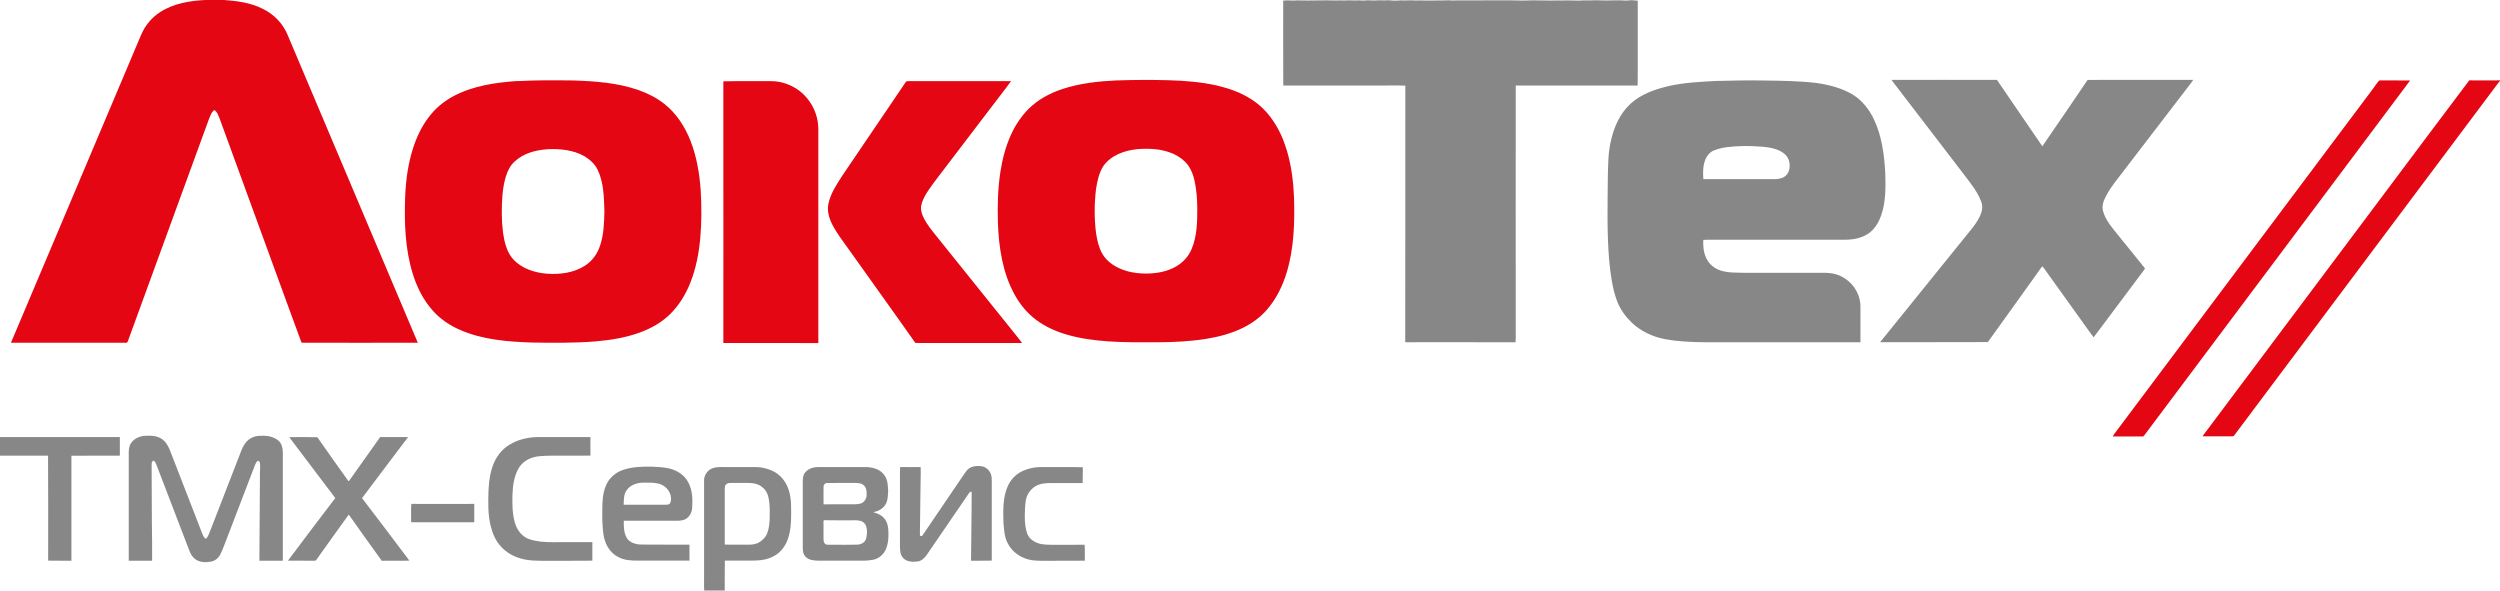
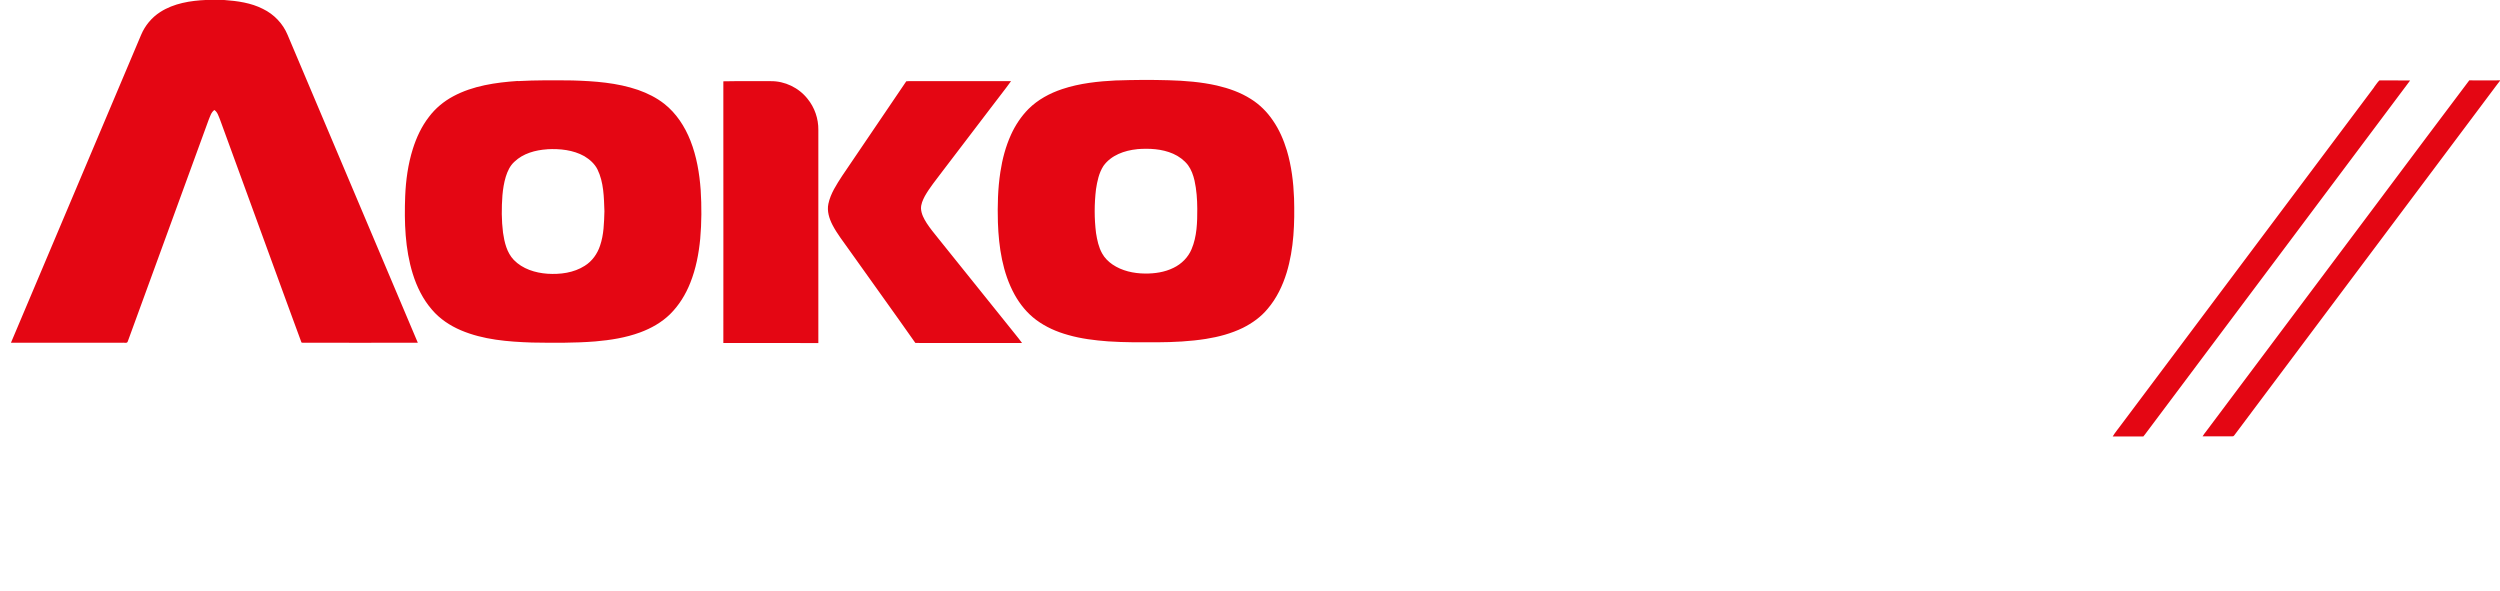
<svg xmlns="http://www.w3.org/2000/svg" id="_лой_1" viewBox="0 0 493.16 116.51">
  <defs>
    <style>.cls-1{fill:#878787;}.cls-2{fill:#e40613;}</style>
  </defs>
  <path class="cls-2" d="M40.72,0h3.5c2.61,.19,5.29,.55,7.65,1.76,2.17,1.05,3.94,2.89,4.86,5.12,8.57,20.24,17.13,40.49,25.69,60.73-7.58,.02-15.16,0-22.74,0-.05-.01-.16-.04-.21-.05-1.27-3.4-2.49-6.82-3.75-10.22-4.11-11.26-8.22-22.52-12.33-33.78-.29-.66-.47-1.43-1.1-1.86-.64,.45-.83,1.25-1.13,1.94-5.32,14.57-10.64,29.13-15.95,43.7-.13,.5-.8,.18-1.17,.27-7.3,0-14.59,0-21.88,0C10.71,47.37,19.28,27.12,27.84,6.87c.77-1.83,2.09-3.42,3.76-4.49,2.7-1.74,5.96-2.25,9.11-2.39h0ZM220.25,15.87c3.44-.12,6.87-.14,10.31-.04,3.18,.09,6.37,.34,9.48,1.04,2.36,.55,4.68,1.36,6.73,2.67,1.71,1.07,3.18,2.53,4.31,4.2,1.26,1.81,2.14,3.86,2.78,5.97,.9,3.04,1.29,6.22,1.41,9.38,.14,4.92-.02,9.92-1.45,14.66-.79,2.59-1.99,5.1-3.76,7.17-1.32,1.6-3.04,2.83-4.88,3.75-2.29,1.12-4.77,1.78-7.28,2.18-3.16,.5-6.37,.65-9.57,.67-3.24,.01-6.49,.04-9.73-.18-2.66-.2-5.32-.52-7.89-1.26-2.25-.62-4.42-1.57-6.3-2.97-1.77-1.31-3.19-3.06-4.26-4.98-2.39-4.34-3.13-9.37-3.3-14.25-.09-3.33-.02-6.67,.49-9.97,.38-2.52,1.04-5.01,2.09-7.33,.85-1.87,2-3.61,3.44-5.07,1.85-1.85,4.21-3.12,6.68-3.94,3.44-1.15,7.09-1.53,10.7-1.71h0Zm4.07,13.56c-2.5,.25-5.14,1.18-6.65,3.3-.89,1.38-1.23,3.02-1.47,4.61-.34,2.86-.35,5.77,.01,8.64,.22,1.38,.51,2.78,1.2,4.01,.48,.88,1.21,1.6,2.03,2.17,1.87,1.28,4.18,1.78,6.42,1.8,1.92,.02,3.88-.26,5.62-1.12,1.59-.76,2.9-2.07,3.58-3.7,1.06-2.51,1.13-5.29,1.12-7.97-.01-1.86-.14-3.72-.54-5.54-.25-1.08-.63-2.16-1.29-3.06-.76-.98-1.79-1.74-2.92-2.24-2.23-.98-4.72-1.09-7.11-.91h0Zm-122.17-13.43c3.59-.2,7.19-.17,10.78-.13,4.36,.13,8.79,.44,12.95,1.87,1.84,.65,3.62,1.53,5.16,2.74,2.37,1.87,4.06,4.48,5.16,7.27,1.22,3.1,1.78,6.42,2.02,9.73,.2,3.2,.19,6.41-.09,9.61-.28,2.96-.85,5.91-1.95,8.68-.91,2.31-2.24,4.48-4.02,6.23-1.66,1.62-3.73,2.78-5.9,3.58-2.83,1.04-5.82,1.51-8.81,1.77-4.16,.33-8.35,.29-12.52,.22-4.74-.16-9.6-.54-14.02-2.42-2.15-.92-4.16-2.25-5.68-4.04-1.78-2.04-3-4.51-3.8-7.08-1.54-4.95-1.69-10.2-1.5-15.34,.13-3.15,.56-6.3,1.51-9.32,.71-2.25,1.72-4.43,3.17-6.3,1.27-1.7,2.94-3.08,4.81-4.08,3.9-2.09,8.38-2.72,12.74-3.02h0Zm5.8,13.45c-2.33,.15-4.77,.81-6.49,2.47-.86,.78-1.35,1.86-1.69,2.95-.36,1.19-.55,2.43-.66,3.67-.18,2.45-.19,4.93,.12,7.37,.28,1.91,.75,3.92,2.12,5.36,1.72,1.78,4.23,2.56,6.65,2.73,2.52,.16,5.18-.18,7.34-1.56,1.46-.9,2.5-2.37,3.03-3.98,.75-2.18,.79-4.51,.86-6.79-.1-2.78-.12-5.69-1.37-8.25-.56-1.12-1.53-1.97-2.59-2.61-2.21-1.24-4.83-1.5-7.32-1.37h0Zm360.37-12.26c.35-.44,.64-.94,1.05-1.33,2.02,.01,4.04-.01,6.06,.02-17.41,23.28-34.87,46.53-52.29,69.8-.11,.14-.23,.28-.34,.42-2.01-.02-4.03,0-6.04,0,.51-.86,1.19-1.62,1.77-2.44,16.6-22.15,33.2-44.3,49.8-66.45h0Zm1.86,21.21c5.64-7.51,11.25-15.06,16.92-22.55,2.02,.03,4.04,.01,6.06,0v.09c-.17,.22-.35,.43-.51,.65-17.3,23.1-34.62,46.19-51.92,69.3-.08,.13-.2,.19-.34,.18-1.97,0-3.94,0-5.9,0,.23-.38,.51-.73,.78-1.08,11.64-15.53,23.28-31.06,34.92-46.6h0ZM142.69,16.04c3.11-.07,6.22,0,9.33-.03,2.79-.04,5.54,1.29,7.27,3.47,1.41,1.72,2.17,3.94,2.14,6.16,0,14.01,.01,28.02,0,42.03-6.25-.02-12.49,0-18.74-.01,.02-14.09,0-28.18,0-42.26,0-3.12,.01-6.24,0-9.36h0Zm36.09,0c.73-.09,1.48,0,2.22-.03,6.15,0,12.3,0,18.44,0-1.28,1.78-2.66,3.49-3.97,5.24-3.21,4.22-6.43,8.44-9.65,12.66-1.16,1.56-2.42,3.07-3.38,4.77-.4,.77-.79,1.6-.76,2.49,.07,1.05,.58,2,1.13,2.86,.66,1.01,1.42,1.94,2.18,2.88,4.68,5.83,9.37,11.67,14.06,17.5,.84,1.09,1.76,2.13,2.56,3.25-6.67,0-13.34,0-20,0-.35,0-.7,0-1.05-.02-4.3-6.13-8.7-12.2-13.03-18.31-1.14-1.63-2.39-3.19-3.31-4.96-.65-1.27-1.11-2.73-.81-4.16,.43-2.04,1.61-3.8,2.72-5.52,4.22-6.22,8.42-12.44,12.65-18.66h0Z" />
-   <path class="cls-1" d="M253.12,.12c.94-.13,1.89,.07,2.84-.05,2.54,.1,5.09-.07,7.63,.03,.66-.07,1.31,.04,1.97-.02,.74-.05,1.48,.05,2.22,0,.49-.05,.99,.09,1.48,.01,.69-.1,1.39,.05,2.09,0,.82-.07,1.64,.03,2.47-.04,.7,.04,1.4,.12,2.1,.05,.57-.07,1.15,.04,1.72-.02,.74-.07,1.48,.07,2.23,0,1.77,.06,3.53,0,5.3,0,.66-.09,1.31,.09,1.97,0,4.49,.04,8.97-.09,13.45,.03,2.3-.12,4.6,.05,6.9-.02,1.31,0,2.62-.03,3.93,.03,1.03-.09,2.06,.02,3.09-.07,1.52,.06,3.04,.06,4.56,.01,.82-.03,1.65,.13,2.47,0,.51-.08,1.02,.08,1.53,.07,.01,3.9,0,7.81,0,11.71-.02,1.68,.03,3.36-.02,5.03-8.02-.01-16.03,0-24.05,0-.02,16.28,0,32.56,0,48.84-.01,.6,.03,1.21-.03,1.81-6.82-.03-13.63,0-20.45-.01-.44,0-.88,.04-1.32-.03,.04-16.66,0-33.32,.02-49.98-.02-.2,.05-.43-.04-.61-1.81-.06-3.63,0-5.44-.02-6.2,0-12.4,0-18.6,0-.03-5.58,0-11.16-.01-16.74h0Zm120.01,15.64c6.93-.02,13.87-.01,20.8,0,3,4.36,5.95,8.74,8.95,13.09,3-4.34,5.96-8.71,8.93-13.08,3.24-.05,6.47,0,9.71-.02,3.71,0,7.42-.01,11.12,.01-.49,.78-1.12,1.46-1.66,2.22-4.4,5.74-8.81,11.49-13.21,17.23-.89,1.15-1.76,2.32-2.41,3.62-.44,.86-.79,1.86-.5,2.82,.51,1.89,1.88,3.36,3.07,4.86,1.63,2.02,3.27,4.05,4.91,6.07,.08,.16,.36,.3,.24,.5-3.34,4.49-6.73,8.96-10.07,13.45-.65-.77-1.19-1.64-1.8-2.45-2.37-3.3-4.74-6.6-7.11-9.91-.41-.55-.76-1.15-1.24-1.65-3.55,5-7.16,9.97-10.73,14.96-7.08,.04-14.16,0-21.25,.02,5.9-7.31,11.81-14.61,17.71-21.92,.75-.91,1.48-1.87,1.98-2.95,.41-.87,.63-1.89,.26-2.82-.7-1.96-2.05-3.58-3.28-5.22-4.61-6-9.21-12.01-13.81-18.01-.22-.27-.43-.54-.6-.83h0Zm-44.2,1.27c3.15-.74,6.4-.9,9.62-1.06,3.17-.08,6.33-.15,9.5-.09,3.41,.05,6.83,.09,10.22,.48,2.51,.36,5.03,.99,7.22,2.31,1.85,1.13,3.23,2.91,4.16,4.85,1.55,3.27,2.04,6.91,2.24,10.49,.08,2.8,.15,5.69-.77,8.38-.41,1.26-1.1,2.46-2.11,3.34-.92,.79-2.1,1.22-3.28,1.42-1.03,.19-2.08,.13-3.13,.14-7.36,0-14.72,0-22.08,0-1.51,.02-3.02-.04-4.52,.03-.06,1.25,.04,2.56,.63,3.69,.55,1.18,1.67,2.02,2.9,2.39,1.52,.47,3.13,.35,4.7,.42,5.01,0,10.03,0,15.04,0,1.03-.02,2.07,0,3.06,.34,2.21,.7,4,2.62,4.5,4.89,.24,.84,.16,1.72,.17,2.59,0,1.96,0,3.92,0,5.88-10.14-.02-20.28,0-30.42,0-2.74-.03-5.49-.12-8.19-.63-2.41-.46-4.72-1.55-6.5-3.24-1.17-1.13-2.17-2.47-2.79-3.98-1.05-2.66-1.38-5.53-1.67-8.36-.46-5.5-.31-11.02-.26-16.53,.07-2.27,.04-4.56,.56-6.79,.59-2.8,1.78-5.58,3.93-7.54,2.02-1.83,4.65-2.79,7.27-3.41h0Zm9.22,12.62c-.76,.3-1.35,.93-1.68,1.67-.55,1.26-.57,2.67-.46,4.02,4.63-.02,9.26,0,13.89,0,.62,0,1.26-.06,1.84-.33,.58-.27,1.02-.81,1.18-1.43,.3-1.11,.04-2.41-.85-3.18-1.14-.98-2.68-1.28-4.13-1.44-1.56-.12-3.12-.2-4.68-.13-1.72,.09-3.5,.16-5.11,.84h0ZM26.08,87.11c.75-.84,1.91-1.19,3.01-1.15,1.19-.07,2.51,.16,3.35,1.07,.66,.65,.97,1.54,1.31,2.38,2,5.16,3.99,10.31,6,15.47,.17,.45,.33,.94,.67,1.3,.09,.11,.29,.07,.36-.05,.35-.47,.54-1.04,.75-1.58,1.93-4.98,3.86-9.95,5.79-14.93,.43-1.17,.94-2.45,2.07-3.12,1-.64,2.24-.58,3.38-.5,.85,.14,1.71,.45,2.32,1.07,.54,.59,.7,1.42,.7,2.19,0,7.12,0,14.23,0,21.35-1.54,0-3.08,0-4.62,0,.05-5.68,.09-11.36,.11-17.03-.03-.79,.12-1.58-.02-2.36-.03-.19-.24-.3-.41-.33-.28,.19-.4,.53-.54,.82-1.79,4.66-3.58,9.32-5.36,13.99-.5,1.23-.9,2.5-1.5,3.69-.36,.69-1.01,1.24-1.79,1.39-1.02,.2-2.17,.17-3.06-.42-.64-.43-1.02-1.13-1.28-1.83-2.16-5.65-4.32-11.29-6.49-16.93-.11-.28-.27-.54-.49-.74-.4,.09-.43,.53-.43,.87,.03,3.74,.04,7.48,.05,11.22,.05,2.55,.06,5.11,.05,7.66-1.54,0-3.07,0-4.61,0-.01-7.16,0-14.32,0-21.47,0-.73,.17-1.5,.7-2.03h0Zm-26.08-.91c.41,.03,.82,.02,1.22,.02,7.47,0,14.95,0,22.42,0,0,1.22,0,2.44,0,3.66-3.18,.03-6.37-.01-9.55,.02,.01,6.9,.01,13.81,0,20.71-1.53-.01-3.06,.01-4.59-.02,0-6.9,.03-13.8-.02-20.7-3.16-.01-6.33,0-9.49,0v-3.69H0Zm75,.02c1.83,0,3.67,0,5.5,0-3.01,4.02-6.08,8.01-9.08,12.04,3.13,4.1,6.25,8.21,9.34,12.33-1.81,.06-3.63,0-5.45,.03-2.2-3.01-4.35-6.07-6.51-9.11-2.07,2.81-4.06,5.69-6.11,8.52-.2,.22-.31,.65-.68,.58-1.73-.02-3.47,.01-5.21-.01,3.08-4.14,6.22-8.24,9.34-12.35-2.85-3.78-5.71-7.56-8.57-11.33-.16-.22-.36-.43-.46-.69,1.83,0,3.66-.04,5.49,.02,2.01,2.9,4.07,5.76,6.12,8.64,.03,0,.09,0,.12,0,2.04-2.9,4.1-5.78,6.15-8.67h0Zm26,1.22c1.58-.83,3.37-1.21,5.14-1.22,3.44-.01,6.88,0,10.33,0,0,1.22,0,2.44,0,3.65-1.55,.05-3.11,0-4.66,.02-1.8,.02-3.61-.06-5.41,.1-1.55,.15-3.12,.85-3.98,2.2-1.01,1.62-1.27,3.58-1.33,5.45-.05,1.86-.02,3.75,.5,5.55,.41,1.41,1.42,2.69,2.84,3.18,1.46,.48,3.02,.59,4.55,.58,2.62,0,5.24,.01,7.87-.01,0,1.22,0,2.44,0,3.66-2.95,.05-5.91,0-8.86,.02-1.79,0-3.61,.05-5.34-.47-1.43-.41-2.77-1.18-3.77-2.28-1.11-1.14-1.73-2.66-2.1-4.18-.55-2.25-.48-4.59-.42-6.89,.1-1.96,.36-3.97,1.2-5.76,.72-1.52,1.91-2.84,3.43-3.58h0Zm89.65,5.44c.67-.88,1.89-1.06,2.92-.91,.89,.09,1.64,.79,1.92,1.62,.16,.47,.14,.97,.15,1.46,0,5.18,0,10.36,0,15.54-1.36,.04-2.73,0-4.09,.02,.02-4.51,.13-9.03,.12-13.55-.25-.22-.46,.15-.59,.32-2.74,4-5.47,8-8.21,12-.43,.64-1.02,1.25-1.81,1.37-.97,.13-2.09,.12-2.83-.61-.63-.57-.69-1.48-.7-2.27,0-3.82,0-7.64,0-11.46,.02-1.43-.04-2.86,.03-4.28,1.35,.02,2.7,.02,4.05,0,.07,1.18-.04,2.37-.02,3.55-.04,3.25-.07,6.49-.13,9.74-.07,.3,.32,.47,.49,.23,2.29-3.38,4.6-6.75,6.89-10.14,.62-.87,1.17-1.78,1.81-2.62h0Zm-67.83-.15c1.8-.65,3.75-.69,5.64-.68,1.17,.06,2.35,.09,3.49,.34,1.47,.35,2.9,1.18,3.68,2.52,.96,1.57,1.03,3.49,.91,5.27-.05,.9-.52,1.79-1.32,2.23-.71,.38-1.55,.31-2.32,.31-3.28,0-6.57,0-9.85,0-.02,1.09,0,2.26,.51,3.25,.54,1.06,1.82,1.43,2.93,1.45,3.17,.05,6.35-.01,9.52,.03,0,1.05,0,2.09,0,3.14-3.42,0-6.83,0-10.25,0-1.29,0-2.63-.07-3.78-.7-1.25-.61-2.14-1.78-2.59-3.06-.35-.93-.43-1.93-.5-2.91-.13-1.48-.09-2.96-.06-4.44,.06-1.6,.3-3.26,1.2-4.63,.68-.98,1.68-1.74,2.81-2.13h0Zm.96,3.79c-.78,.81-.71,2.01-.75,3.05,2.76,0,5.52,0,8.28,0,.27,0,.55-.01,.78-.18,.36-.47,.32-1.1,.2-1.65-.29-1.17-1.29-2.11-2.47-2.36-1.02-.21-2.06-.19-3.09-.17-1.09,.06-2.24,.41-2.95,1.29h0Zm16.3-3.91c.8-.5,1.77-.49,2.68-.48,2.05,0,4.11,0,6.16,0,1.42,0,2.84,.36,4.06,1.08,1.29,.79,2.2,2.1,2.63,3.54,.53,1.64,.45,3.38,.45,5.07,0,1.49-.13,3-.61,4.42-.47,1.44-1.44,2.76-2.81,3.47-1.28,.72-2.77,.87-4.21,.88-1.81,0-3.63,0-5.44,0-.04,1.96-.01,3.93-.02,5.9h-4.05c-.06-.53-.03-1.07-.03-1.6,0-6.7,0-13.4,0-20.1-.02-.88,.48-1.71,1.19-2.19h0Zm3.01,3.11c-.18,.36-.1,.78-.12,1.17,0,3.51,0,7.02,0,10.53,1.49,.07,2.99,0,4.49,.03,.99,.02,2.06-.13,2.8-.84,1.21-.86,1.44-2.44,1.55-3.81,.05-1.52,.1-3.07-.19-4.57-.16-.8-.54-1.58-1.2-2.08-.76-.7-1.84-.88-2.84-.88-1.19,0-2.38,0-3.56,0-.36-.02-.72,.15-.92,.45h0Zm15.79-2.57c.62-.72,1.58-1.01,2.5-1.02,3.17,0,6.34,0,9.51,0,1.34,.05,2.83,.47,3.6,1.66,.65,.9,.66,2.05,.71,3.11-.04,.73-.05,1.48-.3,2.17-.41,1.1-1.53,1.81-2.67,1.95,.77,.24,1.58,.52,2.12,1.15,.89,.91,.91,2.27,.91,3.47-.03,1.49-.34,3.18-1.61,4.13-.87,.74-2.07,.77-3.15,.83-3.04,0-6.08,0-9.12,0-.89-.03-1.9-.1-2.52-.83-.6-.64-.49-1.6-.5-2.41,0-4.15,0-8.3,0-12.45,0-.62,.07-1.29,.51-1.76h0Zm3.58,2.88c-.01,1.15-.02,2.31,0,3.46,1.66-.04,3.31,0,4.97-.02,.79,.03,1.59,.05,2.36-.14,.7-.24,1.16-.97,1.16-1.69,.03-.68-.02-1.49-.6-1.94-.49-.45-1.2-.4-1.82-.43-1.76,.01-3.53-.02-5.29,.01-.43-.05-.79,.33-.79,.75h0Zm.05,6.58c-.09,.27-.07,.55-.06,.82,0,.99,0,1.97,0,2.96,.01,.37,.11,.87,.51,1.02,.54,.09,1.09,.03,1.63,.05,1.48-.01,2.96,.03,4.44-.02,.74,0,1.55-.36,1.8-1.11,.25-.85,.28-1.79,0-2.64-.22-.47-.65-.87-1.18-.96-.61-.15-1.25-.08-1.87-.09-1.76-.01-3.53,.02-5.29-.02h0Zm38.92-9.55c1.3-.66,2.77-.96,4.23-.92,2.65,.02,5.3-.04,7.94,.03-.04,1.04,.02,2.08-.03,3.12-2.06,0-4.12,0-6.19,0-1.03,0-2.12,.06-3.04,.57-1.01,.6-1.76,1.62-1.97,2.78-.19,1.05-.19,2.13-.22,3.2,0,1.17,.1,2.37,.5,3.48,.48,1.17,1.7,1.84,2.9,2.03,1.18,.17,2.37,.1,3.56,.12,1.62,0,3.23,.02,4.85-.02,.09,1.05,0,2.1,.05,3.15-2.13,.04-4.26,0-6.39,.02-1.36-.02-2.72,.07-4.07-.11-1.94-.32-3.8-1.47-4.71-3.25-.71-1.23-.77-2.69-.89-4.07-.07-2.45-.17-5.02,.86-7.31,.53-1.19,1.45-2.2,2.61-2.81h0Zm-120.29,6.34c4.14,.01,8.27,.02,12.41,0,.02,1.2,0,2.41,0,3.62-4.02,0-8.04,0-12.06,0-.14-.02-.45,.07-.39-.18,.02-1.14-.05-2.29,.04-3.44h0Z" />
</svg>